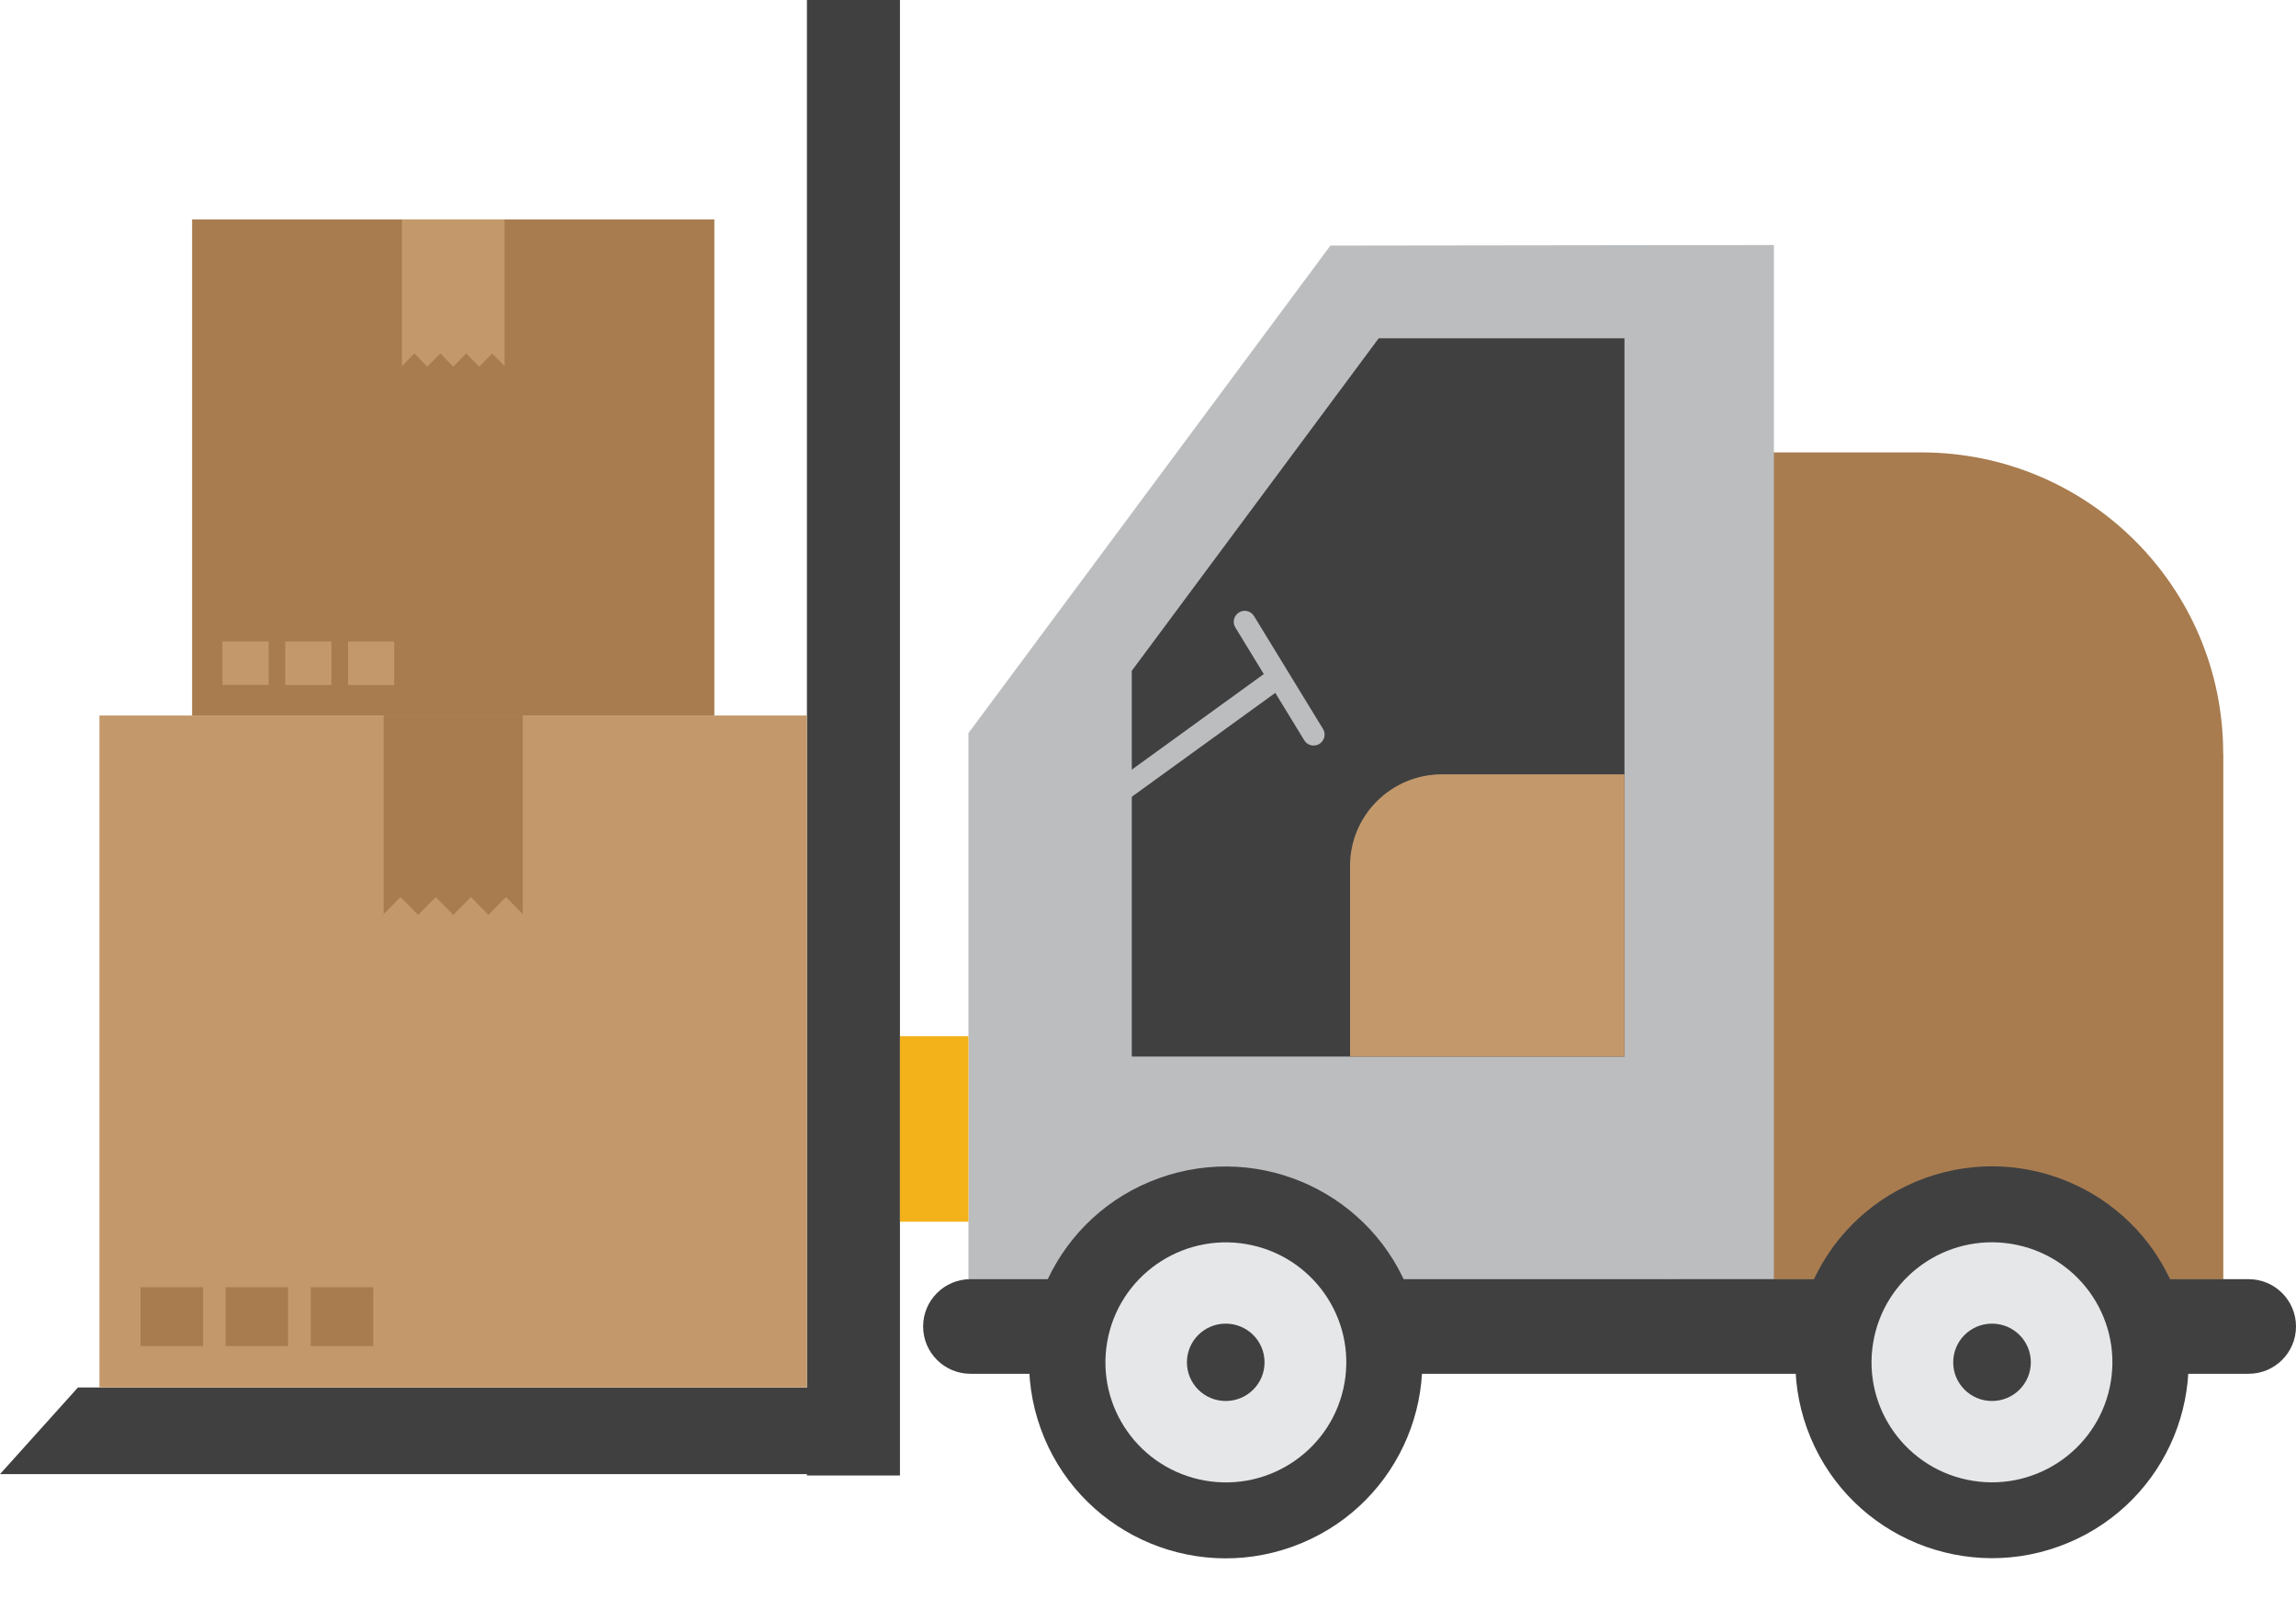
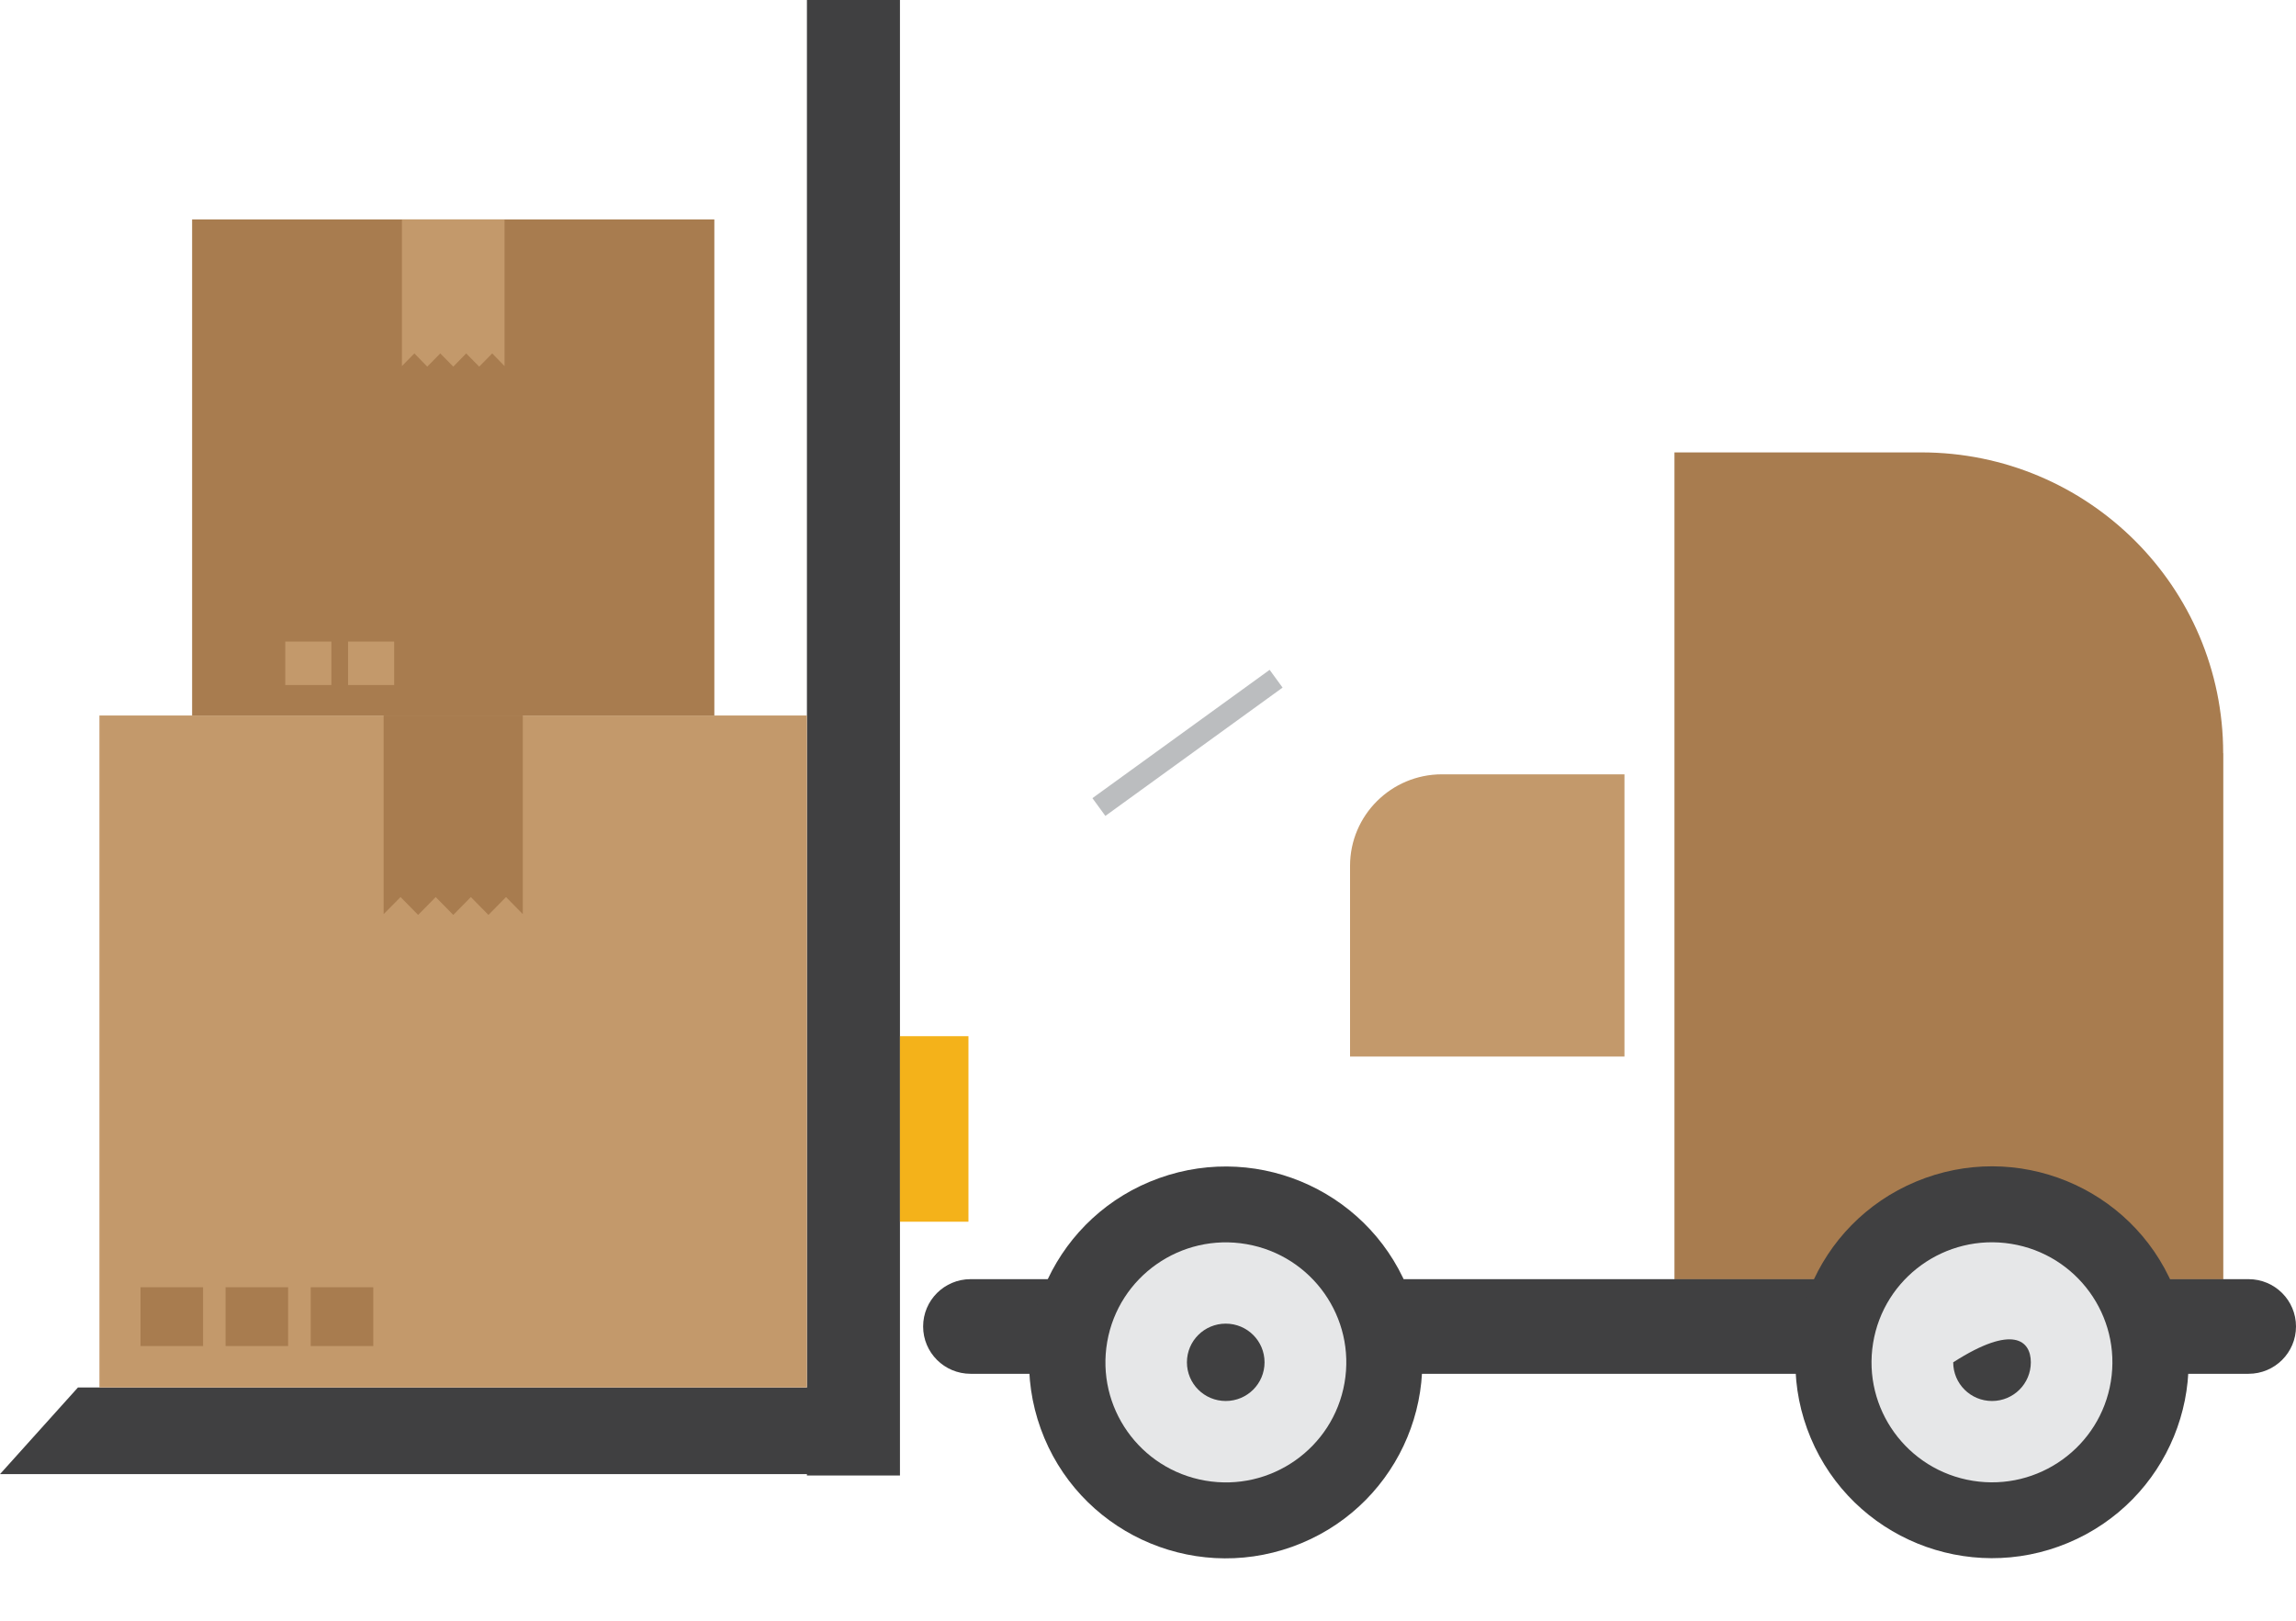
<svg xmlns="http://www.w3.org/2000/svg" width="473" height="334" viewBox="0 0 473 334" fill="none">
  <path d="M166.234 0H185.4V303.963H166.234V0Z" fill="#404041" />
  <path d="M458.021 155.181V263.54H344.956V93.197H395.821C430.154 93.197 457.997 120.943 457.997 155.157L458.021 155.181Z" fill="#A87C4F" />
-   <path d="M199.509 151.033L274.078 50.594L365.438 50.477V263.54L199.509 263.61V151.033Z" fill="#BBBDBF" />
-   <path d="M284.026 69.693H334.656V217.656H233.161V138.191L284.026 69.693Z" fill="#404041" />
  <path d="M185.4 213.461H199.509V251.682H185.4V213.461Z" fill="#F4B21A" />
  <path d="M199.956 283.013C194.548 283.013 190.174 278.655 190.174 273.265C190.174 267.875 194.548 263.516 199.956 263.516H463.217C468.626 263.516 473 267.875 473 273.265C473 278.655 468.626 283.013 463.217 283.013H199.933H199.956Z" fill="#404041" />
  <path d="M373.031 296.238C364.382 275.686 374.09 252.038 394.715 243.419C415.34 234.801 439.07 244.475 447.719 265.028C456.367 285.581 446.659 309.229 426.034 317.847C405.41 326.466 381.679 316.791 373.031 296.238Z" fill="#404041" />
  <path d="M406.403 305.052C392.877 302.871 383.686 290.176 385.874 276.698C388.063 263.219 400.802 254.06 414.327 256.24C427.853 258.421 437.044 271.116 434.856 284.594C432.668 298.073 419.929 307.232 406.403 305.052Z" fill="#E6E7E8" />
-   <path d="M402.381 280.647C402.381 276.241 405.956 272.679 410.377 272.679C414.798 272.679 418.372 276.241 418.372 280.647C418.372 285.052 414.798 288.614 410.377 288.614C405.956 288.614 402.381 285.052 402.381 280.647Z" fill="#404041" />
+   <path d="M402.381 280.647C414.798 272.679 418.372 276.241 418.372 280.647C418.372 285.052 414.798 288.614 410.377 288.614C405.956 288.614 402.381 285.052 402.381 280.647Z" fill="#404041" />
  <path d="M214.401 294.326C206.833 273.354 217.758 250.239 238.803 242.697C259.848 235.155 283.043 246.042 290.612 267.014C298.18 287.985 287.255 311.1 266.21 318.642C245.165 326.184 221.97 315.297 214.401 294.326Z" fill="#404041" />
  <path d="M248.285 305.017C234.786 302.674 225.749 289.87 228.1 276.419C230.451 262.967 243.3 253.962 256.798 256.304C270.297 258.647 279.334 271.451 276.983 284.903C274.632 298.354 261.783 307.36 248.285 305.017Z" fill="#E6E7E8" />
  <path d="M244.519 280.647C244.519 276.241 248.093 272.679 252.514 272.679C256.935 272.679 260.51 276.241 260.51 280.647C260.51 285.052 256.935 288.614 252.514 288.614C248.093 288.614 244.519 285.052 244.519 280.647Z" fill="#404041" />
  <path d="M278.123 178.38V217.656H334.656V159.516H297.054C286.613 159.516 278.123 167.952 278.123 178.38Z" fill="#C3996B" />
  <path d="M261.558 137.992L264.226 141.651L227.717 168.084L225.049 164.425L261.558 137.992Z" fill="#BBBDBF" />
-   <path d="M270.622 153.587C271.021 153.587 271.421 153.47 271.797 153.259C272.856 152.603 273.208 151.22 272.55 150.165L258.346 126.919C257.688 125.841 256.3 125.513 255.242 126.169C254.184 126.825 253.831 128.208 254.49 129.262L268.693 152.509C269.117 153.212 269.869 153.587 270.622 153.587Z" fill="#BBBDBF" />
  <path d="M181.825 303.682H-0L16.061 285.826H181.825V303.682Z" fill="#404041" />
  <path d="M20.483 147.4H166.234V285.825H20.483V147.4Z" fill="#C3996B" />
  <path d="M86.139 188.48L89.76 184.801L93.382 188.48L97.003 184.801L100.625 188.48L104.246 184.801L107.703 188.316V147.4H79.037V188.316L82.517 184.801L86.139 188.48Z" fill="#A87C4F" />
  <path d="M64.011 265.18H76.897V277.295H64.011V265.18Z" fill="#A87C4F" />
  <path d="M46.468 265.18H59.355V277.295H46.468V265.18Z" fill="#A87C4F" />
  <path d="M28.948 265.18H41.835V277.295H28.948V265.18Z" fill="#A87C4F" />
  <path d="M39.578 45.204H147.163V147.4H39.578V45.204Z" fill="#A87C4F" />
  <path d="M90.701 72.809L93.382 75.528L96.04 72.809L98.72 75.528L101.401 72.809L103.941 75.411V45.204H82.8V75.411L85.363 72.809L88.021 75.528L90.701 72.809Z" fill="#C3996B" />
  <path d="M71.7 132.168H81.201V141.12H71.7V132.168Z" fill="#C3996B" />
  <path d="M58.767 132.168H68.267V141.12H58.767V132.168Z" fill="#C3996B" />
-   <path d="M45.833 132.145H55.334V141.096H45.833V132.145Z" fill="#C3996B" />
</svg>